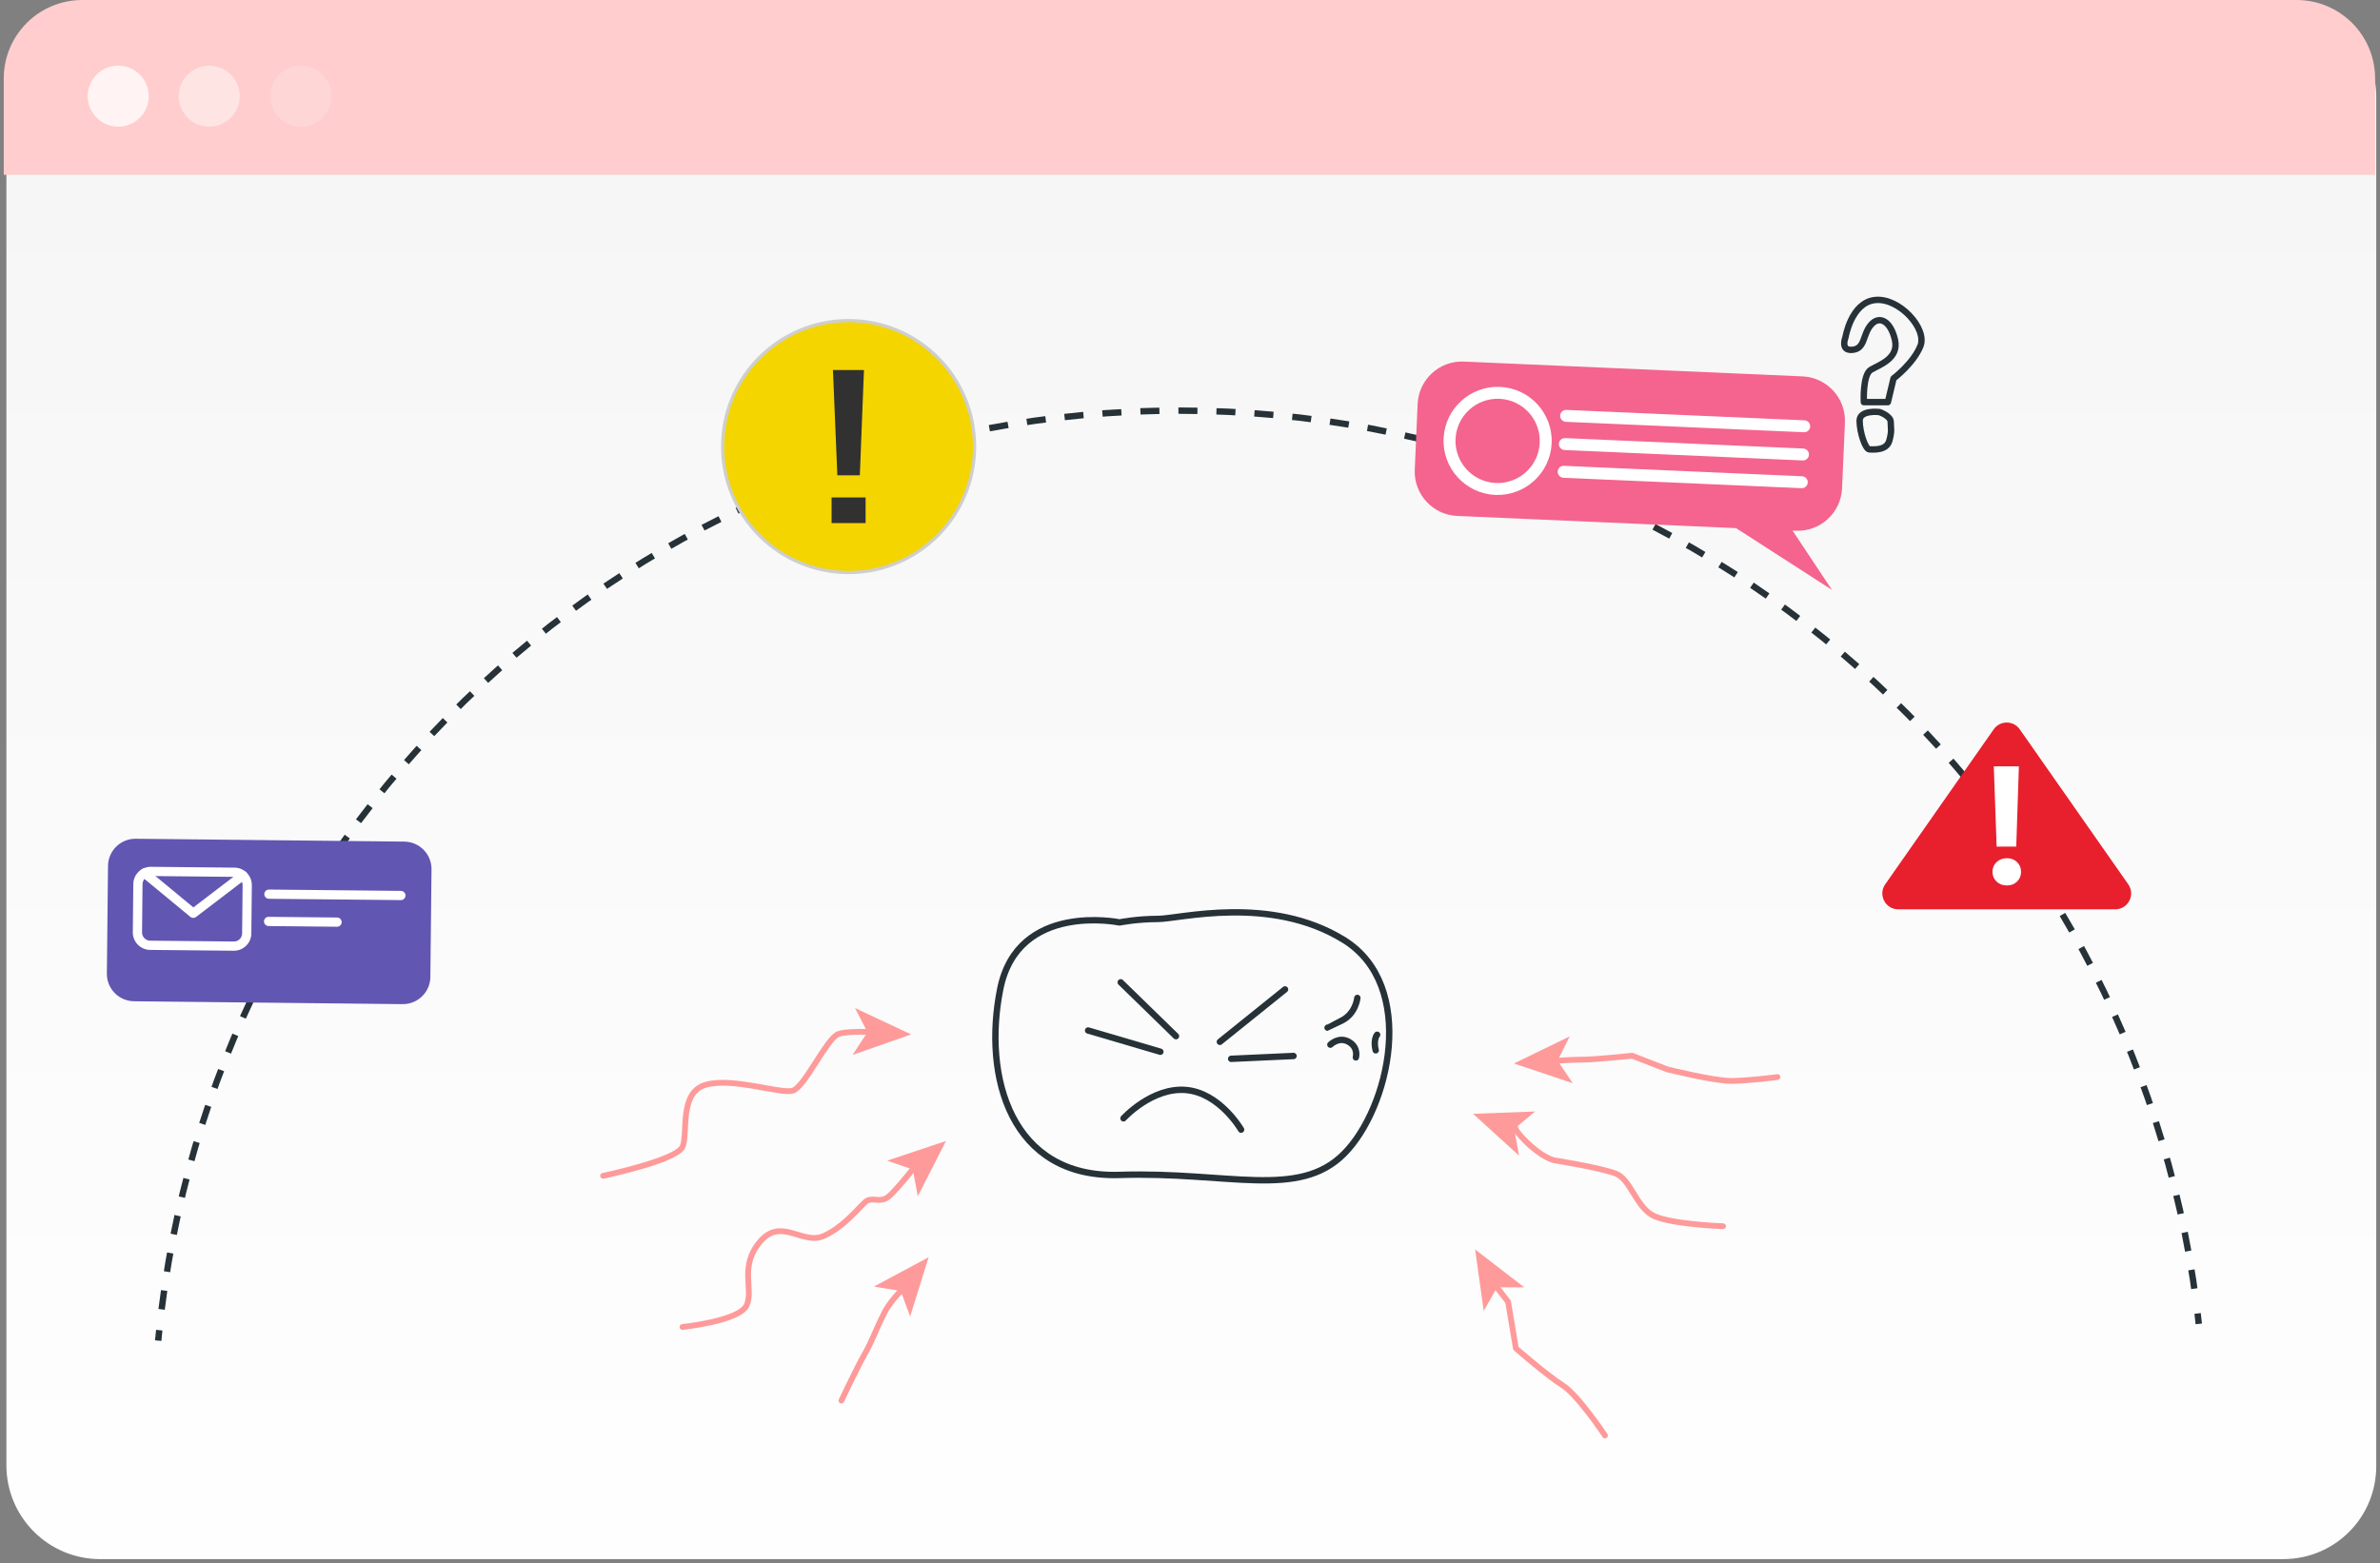
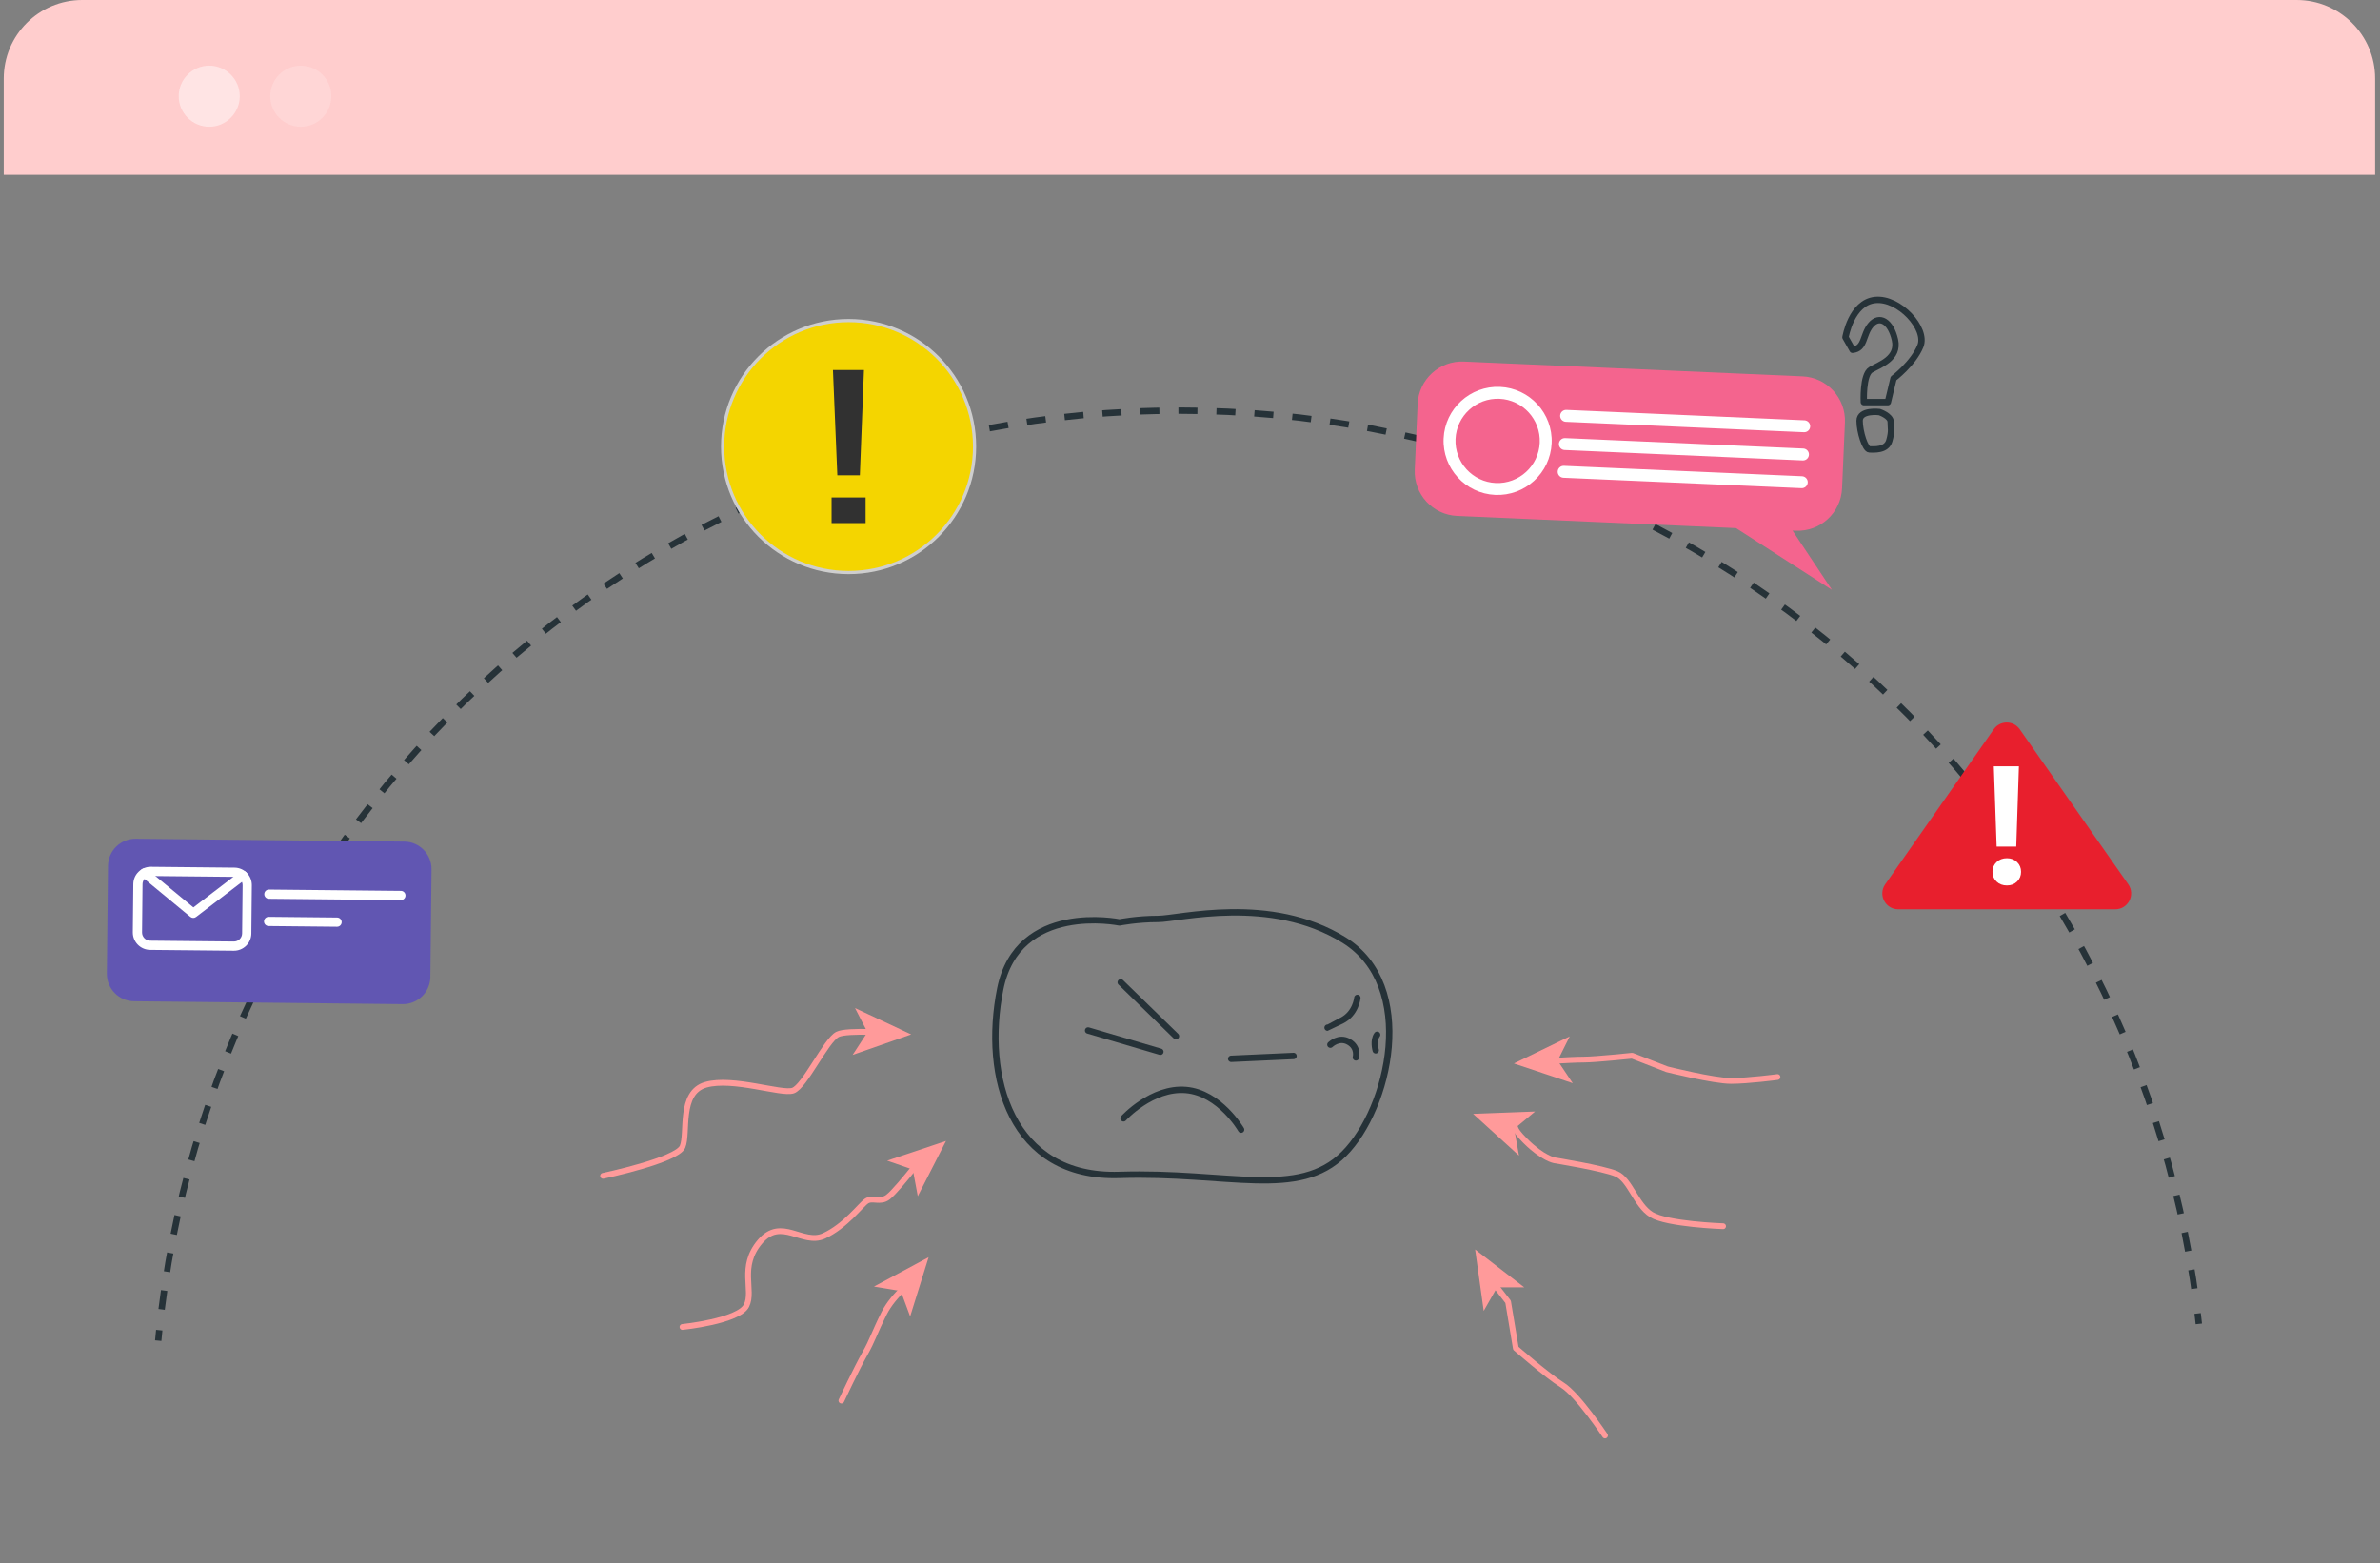
<svg xmlns="http://www.w3.org/2000/svg" width="373" height="245" viewBox="0 0 373 245" fill="none">
  <rect x="0" y="0" width="373" height="245" fill="#808080" stroke="none" />
-   <path d="M357.819 244.378H15.714C7.581 244.378 1.002 237.799 1.002 229.665L1.002 15.311C0.882 7.177 7.461 0.479 15.595 0.479H357.7C365.834 0.479 372.412 7.057 372.412 15.191V229.545C372.532 237.799 365.953 244.378 357.819 244.378Z" fill="url(#paint0_linear_517_1862)" />
  <path d="M372.236 27.392H0.586V12.321C0.586 5.502 6.088 0 12.906 0H359.915C366.734 0 372.236 5.502 372.236 12.321V27.392Z" fill="#FFCDCD" />
-   <path opacity="0.8" d="M18.527 19.857C21.169 19.857 23.312 17.714 23.312 15.072C23.312 12.429 21.169 10.287 18.527 10.287C15.884 10.287 13.742 12.429 13.742 15.072C13.742 17.714 15.884 19.857 18.527 19.857Z" fill="#FFFDFC" />
  <path opacity="0.5" d="M37.577 15.072C37.577 17.703 35.424 19.857 32.792 19.857C30.161 19.857 28.008 17.703 28.008 15.072C28.008 12.44 30.161 10.287 32.792 10.287C35.424 10.287 37.577 12.44 37.577 15.072Z" fill="#FFFDFC" />
  <path opacity="0.2" d="M47.144 19.857C49.787 19.857 51.929 17.714 51.929 15.072C51.929 12.429 49.787 10.287 47.144 10.287C44.502 10.287 42.359 12.429 42.359 15.072C42.359 17.714 44.502 19.857 47.144 19.857Z" fill="#FFFDFC" />
  <path d="M24.797 210.132C24.848 209.584 24.9 209.037 24.957 208.49" stroke="#263238" stroke-miterlimit="10" />
  <path d="M25.328 205.231C35.109 125.835 102.793 64.363 184.834 64.363C266.535 64.363 333.997 125.325 344.216 204.243" stroke="#263238" stroke-miterlimit="10" stroke-dasharray="2.98 2.98" />
  <path d="M344.414 205.871C344.479 206.416 344.542 206.963 344.601 207.509" stroke="#263238" stroke-miterlimit="10" />
  <path d="M331.506 142.526H297.494C295.48 142.526 294.299 140.258 295.455 138.608L312.46 114.314C313.451 112.898 315.549 112.898 316.54 114.314L333.546 138.608C334.701 140.258 333.52 142.526 331.506 142.526Z" fill="#E81F2D" />
  <path d="M312.904 138.177C312.478 137.769 312.266 137.261 312.266 136.653C312.266 136.045 312.478 135.537 312.904 135.129C313.329 134.722 313.872 134.517 314.532 134.517C315.174 134.517 315.704 134.722 316.121 135.129C316.537 135.537 316.746 136.045 316.746 136.653C316.746 137.261 316.537 137.769 316.121 138.177C315.704 138.585 315.174 138.789 314.532 138.789C313.872 138.789 313.329 138.585 312.904 138.177ZM316.407 120.113L315.991 132.694H312.917L312.474 120.113H316.407Z" fill="white" />
  <path d="M229.427 56.674L282.498 58.994C286.335 59.164 289.31 62.41 289.142 66.249L288.691 76.542C288.524 80.38 285.277 83.356 281.438 83.189L280.931 83.166L287.109 92.456L272.081 82.778L228.368 80.866C224.53 80.698 221.555 77.45 221.724 73.612L222.175 63.32C222.343 59.481 225.59 56.506 229.427 56.674Z" fill="#F4648E" />
  <path d="M234.342 77.573C229.674 77.369 226.04 73.404 226.246 68.735C226.449 64.068 230.415 60.437 235.082 60.641C239.753 60.845 243.384 64.808 243.179 69.476C242.975 74.144 239.011 77.777 234.342 77.573ZM235.001 62.507C231.362 62.35 228.273 65.179 228.113 68.818C227.954 72.456 230.785 75.546 234.423 75.706C238.062 75.864 241.152 73.034 241.311 69.395C241.471 65.756 238.639 62.668 235.001 62.507Z" fill="white" />
  <path d="M282.721 67.749L245.404 66.116C244.888 66.094 244.488 65.658 244.51 65.142C244.533 64.627 244.969 64.227 245.485 64.249L282.803 65.881C283.318 65.903 283.719 66.339 283.696 66.856C283.674 67.371 283.238 67.772 282.721 67.749Z" fill="white" />
  <path d="M282.526 72.171L245.209 70.538C244.693 70.516 244.293 70.079 244.315 69.562C244.338 69.047 244.774 68.647 245.29 68.669L282.608 70.303C283.124 70.325 283.524 70.761 283.502 71.277C283.478 71.792 283.042 72.193 282.526 72.171Z" fill="white" />
  <path d="M282.339 76.516L245.022 74.885C244.505 74.861 244.105 74.426 244.127 73.909C244.15 73.394 244.586 72.994 245.103 73.016L282.421 74.648C282.936 74.671 283.337 75.108 283.314 75.624C283.292 76.139 282.854 76.538 282.339 76.516Z" fill="white" />
  <circle cx="132.994" cy="69.994" r="19.744" fill="#F4D500" stroke="#CECECE" stroke-width="0.5" />
  <path d="M131.231 74.501L130.543 57.998H135.402L134.757 74.501H131.231ZM130.328 81.991V77.971H135.66V81.991H130.328Z" fill="#313131" />
  <path d="M67.448 153.131C67.422 155.509 65.474 157.414 63.096 157.389L21.006 156.939C18.628 156.913 16.721 154.966 16.748 152.588L16.928 135.725C16.953 133.347 18.9 131.441 21.277 131.466L63.369 131.915C65.746 131.941 67.654 133.889 67.629 136.266L67.448 153.131Z" fill="#6156B2" />
  <path d="M23.522 148.888L23.52 148.888C22.014 148.872 20.801 147.633 20.816 146.129L20.892 138.569C20.899 137.84 21.19 137.157 21.712 136.645C22.234 136.134 22.923 135.856 23.653 135.864L36.764 135.996C38.271 136.012 39.484 137.25 39.468 138.757L39.392 146.315C39.386 147.044 39.094 147.728 38.572 148.239C38.051 148.749 37.363 149.027 36.632 149.019L23.522 148.888ZM36.751 137.442L23.638 137.309C23.295 137.306 22.97 137.437 22.724 137.678C22.479 137.918 22.341 138.24 22.338 138.584L22.263 146.143C22.255 146.85 22.826 147.434 23.535 147.442L23.528 148.165L23.536 147.442L36.648 147.574C36.991 147.577 37.316 147.447 37.561 147.206C37.806 146.966 37.943 146.643 37.946 146.3L38.023 138.741C38.029 138.033 37.458 137.449 36.751 137.442Z" fill="white" />
  <path d="M30.284 143.876C30.123 143.873 29.962 143.818 29.83 143.709L22.187 137.395C21.879 137.141 21.835 136.686 22.09 136.377C22.343 136.07 22.8 136.026 23.108 136.281L30.308 142.228L37.617 136.644C37.935 136.401 38.388 136.462 38.631 136.779C38.873 137.096 38.813 137.55 38.495 137.792L30.73 143.725C30.599 143.828 30.44 143.877 30.284 143.876Z" fill="white" />
  <path d="M42.138 140.874C41.739 140.871 41.419 140.544 41.422 140.146C41.426 139.746 41.753 139.425 42.152 139.429L62.834 139.638C63.234 139.641 63.553 139.969 63.55 140.367C63.546 140.768 63.219 141.087 62.82 141.084L42.14 140.876L42.138 140.874Z" fill="white" />
  <path d="M42.091 145.15C41.692 145.146 41.371 144.819 41.376 144.419C41.379 144.02 41.706 143.7 42.106 143.704L52.833 143.812L52.833 143.812C53.232 143.816 53.553 144.143 53.55 144.542C53.546 144.941 53.218 145.262 52.819 145.258L42.091 145.15Z" fill="white" />
  <path d="M94.516 184.304C94.516 184.304 106.057 181.875 106.968 179.749C107.879 177.622 106.36 171.245 110.612 170.03C114.864 168.815 122.457 171.548 124.279 170.941C126.102 170.334 129.442 163.045 131.265 162.134C132.029 161.751 134.182 161.69 136.424 161.747" stroke="#FF9A9A" stroke-width="0.905" stroke-linecap="round" stroke-linejoin="round" />
  <path d="M134.505 158.489L142.206 162.104L134.177 164.916L136.136 161.907L136.207 161.797L136.147 161.68L134.505 158.489Z" fill="#FF9A9A" stroke="#FF9A9A" stroke-width="0.452" />
  <path d="M106.961 207.992C106.961 207.992 115.768 207.081 116.983 204.651C118.198 202.222 115.769 198.577 119.11 194.629C122.45 190.681 125.791 195.236 129.132 193.717C132.473 192.199 134.903 188.858 135.814 188.251C136.725 187.643 137.94 188.554 139.155 187.643C140.022 186.993 141.971 184.641 143.348 182.906" stroke="#FF9A9A" stroke-width="0.905" stroke-linecap="round" stroke-linejoin="round" />
  <path d="M139.741 181.926L147.808 179.226L143.939 186.803L143.28 183.274L143.255 183.145L143.131 183.102L139.741 181.926Z" fill="#FF9A9A" stroke="#FF9A9A" stroke-width="0.452" />
  <path d="M270.047 192.2C270.047 192.2 261.24 191.896 258.81 190.378C256.38 188.86 255.469 184.911 253.343 184C251.217 183.089 243.625 181.874 243.625 181.874C243.625 181.874 241.802 181.571 239.069 178.837C236.715 176.484 237.965 176.832 237 176.393" stroke="#FF9A9A" stroke-width="0.905" stroke-linecap="round" stroke-linejoin="round" />
  <path d="M237.723 180.514L231.429 174.79L239.931 174.47L237.172 176.767L237.071 176.851L237.094 176.981L237.723 180.514Z" fill="#FF9A9A" stroke="#FF9A9A" stroke-width="0.452" />
  <path d="M278.569 168.816C278.569 168.816 274.014 169.423 271.28 169.423C268.547 169.423 261.258 167.601 261.258 167.601L255.791 165.475C255.791 165.475 250.021 166.082 248.199 166.082C247.129 166.082 245.119 166.186 243.641 166.273" stroke="#FF9A9A" stroke-width="0.905" stroke-linecap="round" stroke-linejoin="round" />
  <path d="M245.928 169.357L237.863 166.651L245.516 162.935L243.916 166.149L243.857 166.266L243.93 166.376L245.928 169.357Z" fill="#FF9A9A" stroke="#FF9A9A" stroke-width="0.452" />
  <path d="M251.54 224.999C251.54 224.999 247.288 218.622 244.858 217.103C242.428 215.584 237.569 211.332 237.569 211.332L236.354 204.044L234.312 201.418" stroke="#FF9A9A" stroke-width="0.905" stroke-linecap="round" stroke-linejoin="round" />
  <path d="M232.663 204.787L231.488 196.361L238.228 201.554L234.637 201.555L234.506 201.555L234.441 201.669L232.663 204.787Z" fill="#FF9A9A" stroke="#FF9A9A" stroke-width="0.452" />
  <path d="M131.867 219.533C131.867 219.533 134.297 214.37 135.512 212.244C136.726 210.118 137.03 208.903 138.549 205.867C139.3 204.364 140.498 203.01 141.516 202.025" stroke="#FF9A9A" stroke-width="0.905" stroke-linecap="round" stroke-linejoin="round" />
  <path d="M137.661 201.543L145.157 197.52L142.623 205.642L141.377 202.275L141.332 202.151L141.202 202.13L137.661 201.543Z" fill="#FF9A9A" stroke="#FF9A9A" stroke-width="0.452" />
  <path d="M175.445 144.583C175.445 144.583 159.505 141.285 156.757 155.027C154.009 168.768 158.407 184.708 175.445 184.159C192.484 183.61 203.478 188.007 210.623 180.862C217.769 173.716 222.166 154.479 210.623 147.332C199.08 140.187 184.79 144.035 181.491 144.035C178.194 144.033 175.445 144.583 175.445 144.583Z" stroke="#263238" stroke-miterlimit="10" stroke-linecap="round" stroke-linejoin="round" />
  <path d="M170.531 161.52L181.855 164.851" stroke="#263238" stroke-miterlimit="10" stroke-linecap="round" stroke-linejoin="round" />
  <path d="M175.641 153.971L184.301 162.408" stroke="#263238" stroke-miterlimit="10" stroke-linecap="round" stroke-linejoin="round" />
  <path d="M192.953 165.96L202.723 165.516" stroke="#263238" stroke-miterlimit="10" stroke-linecap="round" stroke-linejoin="round" />
-   <path d="M191.18 163.297L201.394 155.082" stroke="#263238" stroke-miterlimit="10" stroke-linecap="round" stroke-linejoin="round" />
  <path d="M176.078 175.286C176.078 175.286 180.519 170.4 185.848 170.845C191.177 171.289 194.508 177.062 194.508 177.062" stroke="#263238" stroke-miterlimit="10" stroke-linecap="round" stroke-linejoin="round" />
  <path d="M212.726 156.414C212.726 156.414 212.503 158.857 210.283 159.966C208.063 161.077 208.062 161.077 208.062 161.077" stroke="#263238" stroke-miterlimit="10" stroke-linecap="round" stroke-linejoin="round" />
  <path d="M208.5 163.741C208.5 163.741 209.832 162.409 211.386 163.298C212.941 164.186 212.497 165.74 212.497 165.74" stroke="#263238" stroke-miterlimit="10" stroke-linecap="round" stroke-linejoin="round" />
  <path d="M215.606 164.628C215.606 164.628 215.161 163.074 215.829 162.186" stroke="#263238" stroke-miterlimit="10" stroke-linecap="round" stroke-linejoin="round" />
-   <path d="M289.227 52.877C289.227 52.877 290.113 47.413 293.88 47.022C297.646 46.632 302.077 51.511 300.969 54.244C299.861 56.977 296.76 59.32 296.76 59.32L295.874 63.028H292.107C292.107 63.028 291.886 58.734 293.215 57.953C294.544 57.172 297.646 56.196 296.982 53.268C296.317 50.34 294.544 49.364 293.215 50.925C291.886 52.487 292.329 54.634 290.335 54.83C288.341 55.024 289.227 52.877 289.227 52.877Z" stroke="#263238" stroke-miterlimit="10" stroke-linecap="round" stroke-linejoin="round" />
+   <path d="M289.227 52.877C289.227 52.877 290.113 47.413 293.88 47.022C297.646 46.632 302.077 51.511 300.969 54.244C299.861 56.977 296.76 59.32 296.76 59.32L295.874 63.028H292.107C292.107 63.028 291.886 58.734 293.215 57.953C294.544 57.172 297.646 56.196 296.982 53.268C296.317 50.34 294.544 49.364 293.215 50.925C291.886 52.487 292.329 54.634 290.335 54.83Z" stroke="#263238" stroke-miterlimit="10" stroke-linecap="round" stroke-linejoin="round" />
  <path d="M294.547 64.588C294.547 64.588 291.445 64.197 291.445 65.954C291.445 67.71 292.331 70.443 292.996 70.443C293.66 70.443 295.654 70.639 296.098 69.077C296.541 67.515 296.319 67.125 296.319 66.149C296.319 65.174 294.547 64.588 294.547 64.588Z" stroke="#263238" stroke-miterlimit="10" stroke-linecap="round" stroke-linejoin="round" />
  <defs>
    <linearGradient id="paint0_linear_517_1862" x1="186.707" y1="0.479" x2="186.707" y2="258.373" gradientUnits="userSpaceOnUse">
      <stop stop-color="#F5F5F5" />
      <stop offset="1" stop-color="white" />
    </linearGradient>
  </defs>
</svg>